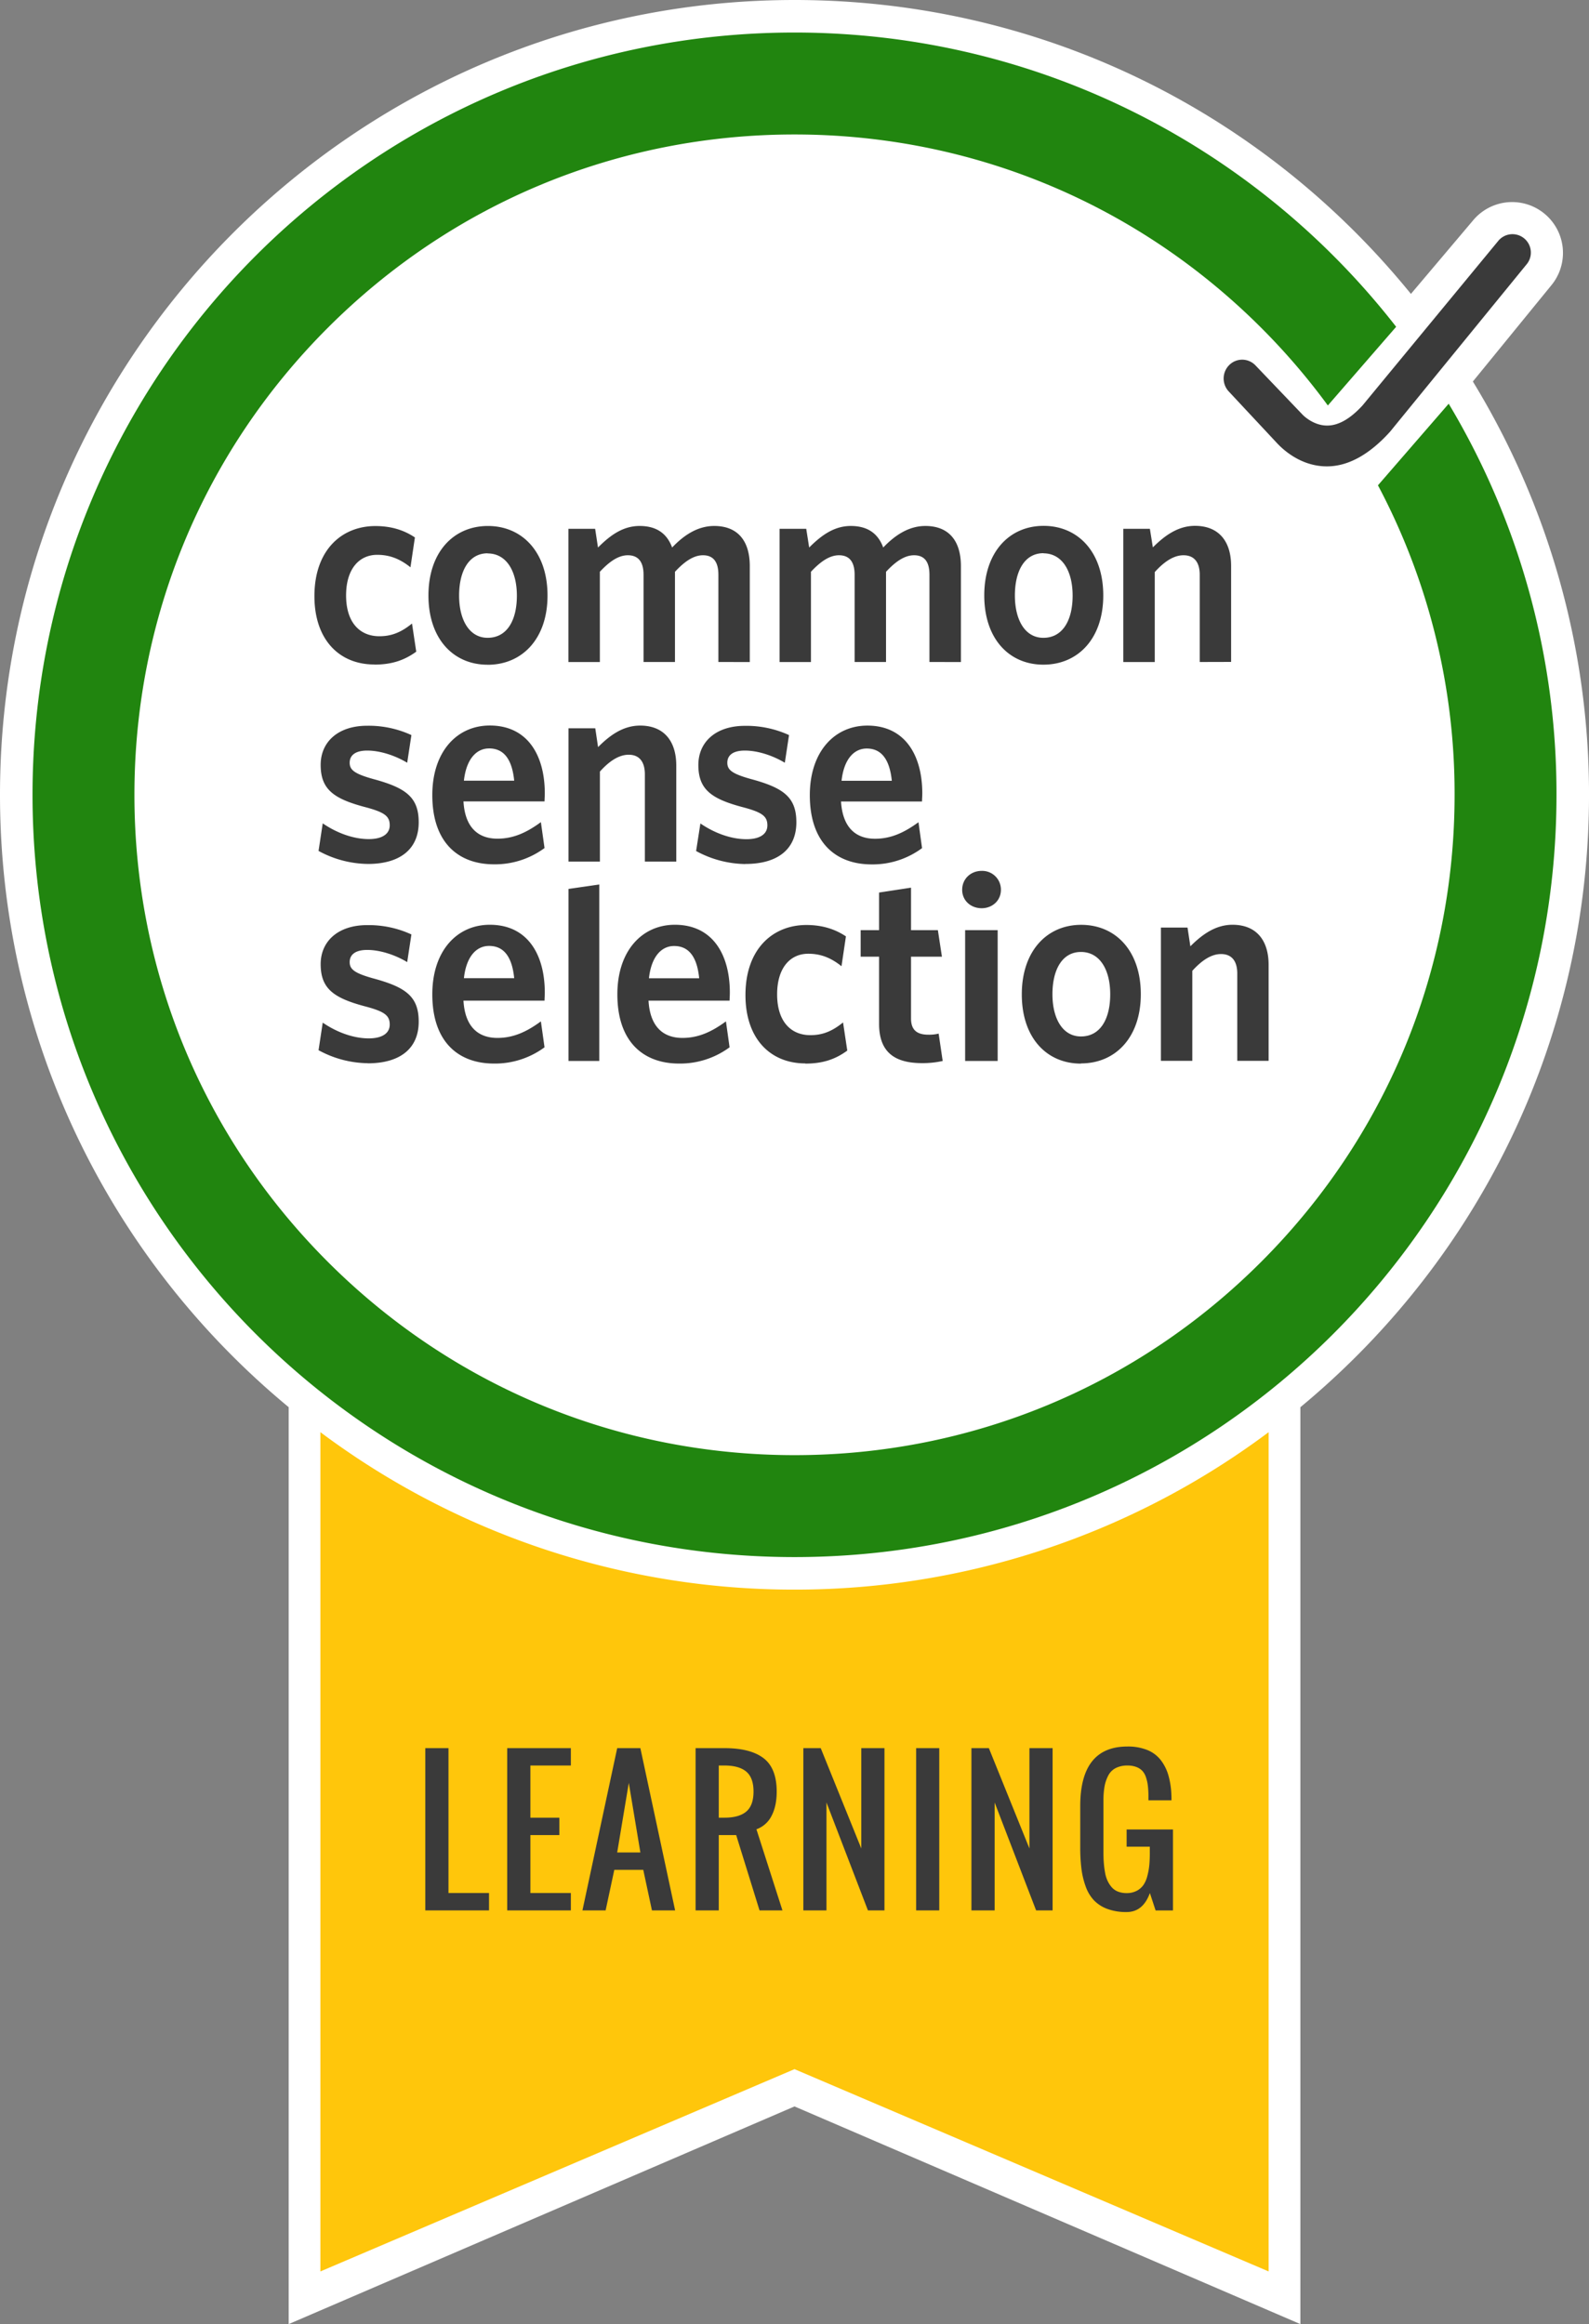
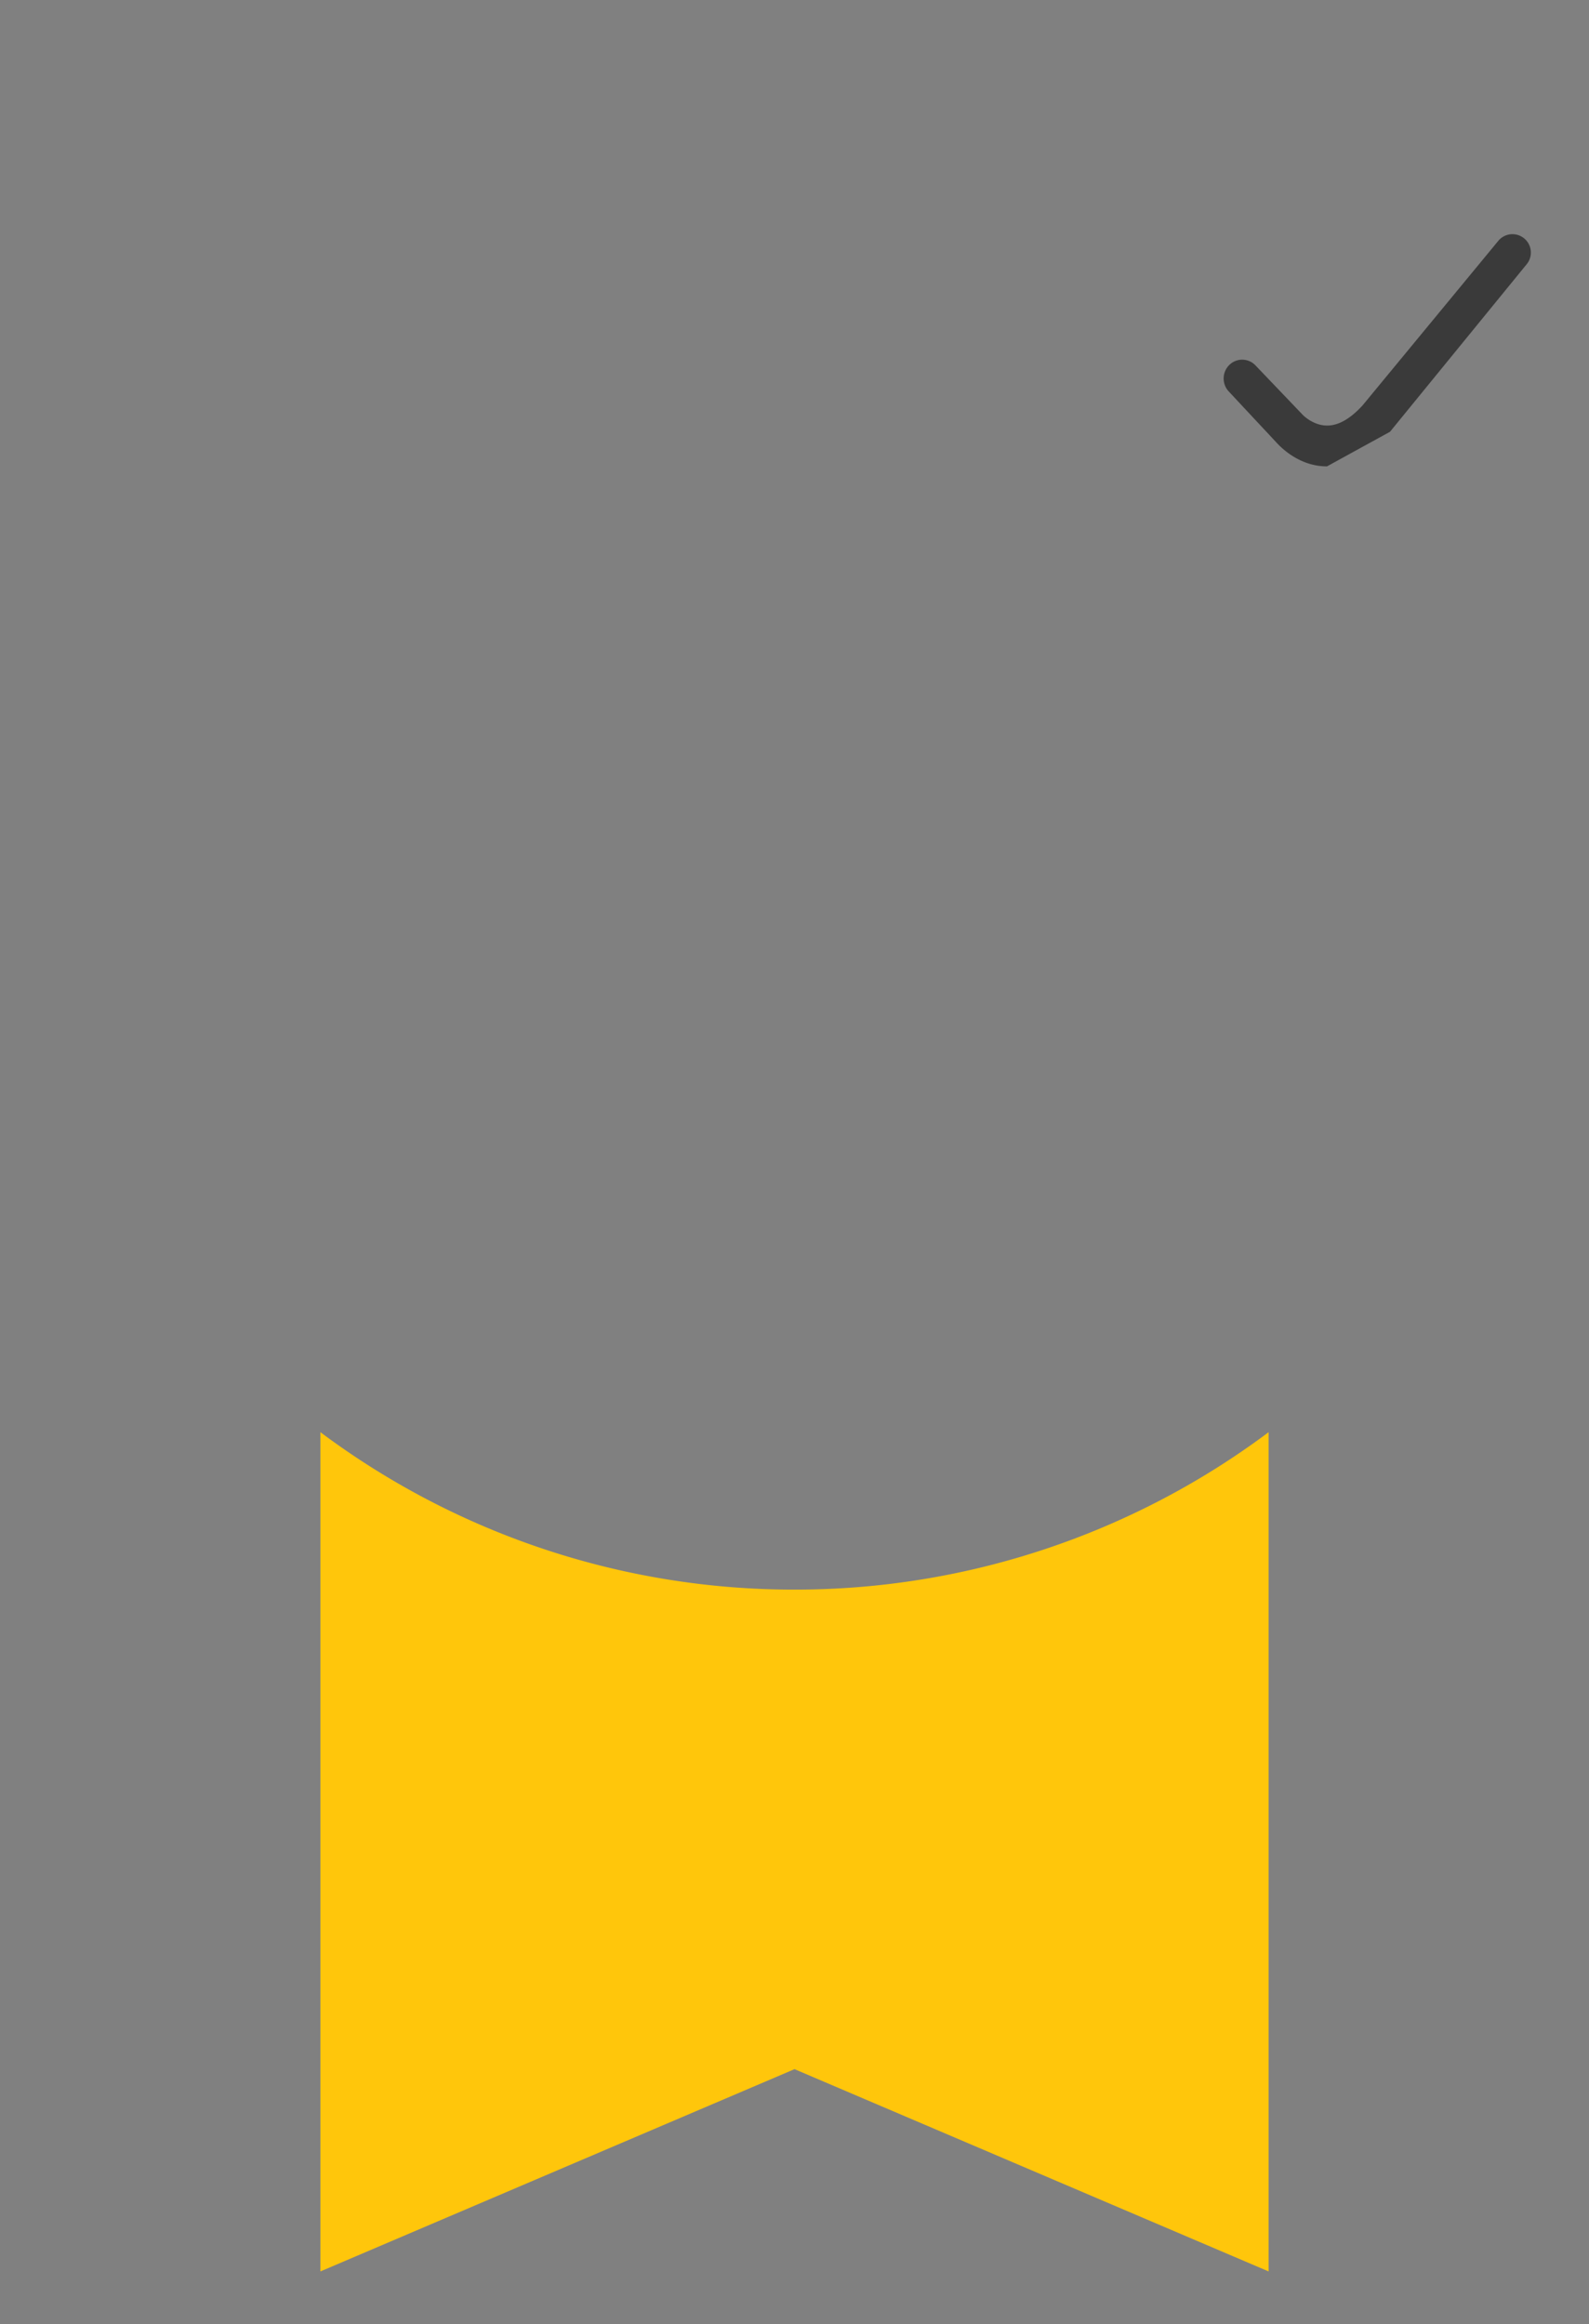
<svg xmlns="http://www.w3.org/2000/svg" width="976.99" height="1428.42" viewBox="0 0 976.99 1428.42">
  <rect x="0" y="0" width="976.99" height="1428.42" fill="#808080" stroke="none" />
  <defs>
    <style>.cls-1{fill:#fff;}.cls-2{fill:#ffc60b;}.cls-3{fill:#3a3a3a;}.cls-4{fill:#21850f;}</style>
  </defs>
  <title>Artboard 280 copy 9</title>
  <g id="Layer_1" data-name="Layer 1">
-     <path class="cls-1" d="M488.5,1294.64l-311,133.78V864.88C64.64,771.51,0,634.49,0,488.5,0,219.14,219.14,0,488.5,0c147.83,0,285.56,65.74,379,180.64l38.14-45.1a31.25,31.25,0,0,1,48.18,39.82l-48.24,59.12A486.58,486.58,0,0,1,977,488.5c0,146-64.64,283-177.47,376.39v563.53Z" />
    <path class="cls-2" d="M488.5,977A486,486,0,0,1,197,880.24v515.81L488.5,1271.73,780,1396.05V880.24A486,486,0,0,1,488.5,977Z" />
-     <path class="cls-3" d="M815.91,286.63h-.14c-17.93,0-29.54-13.09-31.41-15.14l-28.88-30.91a11.67,11.67,0,0,1,.38-16.29,11.27,11.27,0,0,1,16,.22l29.22,30.56s6.36,6.58,15,6.48c6.92,0,14.21-4.22,21.69-12.39L921,148.3a11.31,11.31,0,1,1,17.44,14.39L854.63,265.38c-12,13.27-25.07,21.25-38.72,21.25" />
-     <path class="cls-4" d="M847.23,298.28A404,404,0,0,1,894.35,488.5c0,108.4-42.22,210.32-118.87,287S596.9,894.35,488.5,894.35s-210.33-42.22-287-118.87S82.65,596.9,82.65,488.5s42.21-210.33,118.87-287S380.09,82.65,488.5,82.65s210.32,42.21,287,118.87a412,412,0,0,1,40.92,47.69l42-48.36C772.64,90.76,638.84,20,488.5,20,229.72,20,20,229.73,20,488.5S229.72,957,488.5,957,957,747.27,957,488.5a466.26,466.26,0,0,0-66.28-240.37Z" />
-     <path class="cls-3" d="M230.15,408.4c-21.54,0-36.83-15.23-36.83-42,0-28.47,16.9-43.08,37.47-43.08,10.47,0,18.2,2.9,24.31,7l-2.73,18.34c-6.61-5.27-12.89-7.66-20.44-7.66-11.08,0-19.14,8.65-19.14,24.94,0,16.95,8.69,25.1,20.44,25.1,6.73,0,12.84-1.87,20.09-7.82l2.6,17.3c-7.91,5.78-16,7.95-25.77,7.95m69.65-68.32c11.58,0,18,10.86,18,26S311.73,392,299.8,392c-11.23,0-17.52-11-17.52-25.93,0-15.27,6.12-26,17.52-26m0,68.51c21.21,0,36.84-15.95,36.84-42.55S321.19,323.28,300,323.28,263.43,339.41,263.43,366s15.3,42.55,36.37,42.55M461,406.9v-59c0-15.28-7.22-24.63-21.87-24.63-10.47,0-19,6-25.87,13.24-2.93-7.93-8.86-13.24-20-13.24-10.49,0-18.33,6-25.59,13.24L365.92,325H349.5V406.9h19.32V351.43c5.63-6.06,11.26-10.16,17.2-10.16,7.1,0,9.66,4.91,9.66,12v53.6H415V351.43c5.64-6.06,11.25-10.16,17.22-10.16,7,0,9.48,4.91,9.48,12v53.6Zm129.81,0v-59c0-15.28-7.24-24.63-21.86-24.63-10.45,0-19,6-25.9,13.24-2.93-7.93-8.84-13.24-19.95-13.24-10.43,0-18.33,6-25.58,13.24L495.71,325H479.32V406.9H498.6V351.43c5.66-6.06,11.29-10.16,17.25-10.16,7.06,0,9.61,4.91,9.61,12v53.6h19.31V351.43c5.64-6.06,11.26-10.16,17.25-10.16,7.05,0,9.45,4.91,9.45,12v53.6Zm50.69-66.82c11.57,0,18,10.86,18,26s-6.11,25.93-18,25.93C630.22,392,624,381,624,366c0-15.27,6.1-26,17.53-26m0,68.51c21.21,0,36.81-15.95,36.81-42.55s-15.45-42.76-36.69-42.76c-21.06,0-36.48,16.13-36.48,42.76s15.27,42.55,36.36,42.55m115.41-1.69v-59c0-15.28-7.71-24.63-22.2-24.63-10.43,0-18.66,6-25.91,13.24L707,325H690.65V406.9H710V351.6c5.63-6.23,11.53-10.33,17.65-10.33,7.09,0,10,4.91,10,12v53.6ZM226.07,531c20.42,0,31.37-9.51,31.37-25.6,0-15.42-7.87-21.19-28-26.61-11.54-3.23-14.44-5.6-14.44-10,0-4.61,3.52-7.48,10.78-7.48,7.69,0,16.89,2.87,24.58,7.48l2.59-17a62.76,62.76,0,0,0-27.17-5.74c-18,0-28.62,10-28.62,24.05,0,14.92,7.85,20.7,26.69,25.78,12.4,3.23,15.77,5.59,15.77,11.36,0,5.25-4.53,8.48-12.89,8.48-9.63,0-19.92-3.91-28.3-9.68l-2.57,16.95a64.71,64.71,0,0,0,30.24,8m74.62-71c9.35,0,14.16,7.09,15.43,19.82H285.23C286.71,466.42,293,460,300.69,460m34.11,32.54c0-1.18.16-3.22.16-4.93,0-23.23-10.45-41.7-33.8-41.7-20.27,0-35.36,16.12-35.36,42.75,0,29.47,16.24,42.56,37.95,42.56a51.29,51.29,0,0,0,31.05-10l-2.24-15.93c-8.55,6.27-16.73,10.17-26.73,10.17-11.91,0-19.94-6.94-20.87-22.9H334.8m81,37v-59c0-15.27-7.74-24.61-22.2-24.61-10.43,0-18.64,5.94-25.88,13.23L366,447.62H349.54v81.9h19.31v-55.3c5.6-6.26,11.58-10.35,17.71-10.35,7.05,0,9.94,5,9.94,12.07v53.58ZM458.27,531c20.45,0,31.37-9.51,31.37-25.6,0-15.42-7.86-21.19-28-26.61-11.55-3.23-14.45-5.6-14.45-10,0-4.61,3.51-7.48,10.75-7.48,7.73,0,16.88,2.87,24.61,7.48l2.58-17A63,63,0,0,0,458,446.11c-18,0-28.62,10-28.62,24.05,0,14.92,7.85,20.7,26.7,25.78,12.39,3.23,15.74,5.59,15.74,11.36,0,5.25-4.51,8.48-12.86,8.48-9.65,0-19.94-3.91-28.32-9.68L428,523.05a64.73,64.73,0,0,0,30.23,8m74.67-71c9.31,0,14.13,7.09,15.43,19.82h-30.9c1.46-13.4,7.75-19.82,15.47-19.82m34,32.54c0-1.18.17-3.22.17-4.93,0-23.23-10.46-41.7-33.75-41.7-20.28,0-35.4,16.12-35.4,42.75,0,29.47,16.26,42.56,38,42.56a51.09,51.09,0,0,0,31-10l-2.2-15.93c-8.58,6.27-16.77,10.17-26.72,10.17-11.89,0-19.92-6.94-20.9-22.9H567M368.46,652.08V543.62l-18.92,2.73V652.08Zm211.15,0-2.49-16.81a24.6,24.6,0,0,1-6.33.67c-7.65,0-10.65-3.5-10.65-10V588h19l-2.49-16.31H560.14V545.57l-19.64,3v23.12H529.18V588H540.5v41.28c0,18.31,10.65,24.13,26.47,24.13A55.87,55.87,0,0,0,579.61,652.08Zm35.8-105.18a11.51,11.51,0,0,0-11.82-11.65c-6.65,0-12,4.82-12,11.65,0,6.65,5.33,11.31,12,11.31C610.08,558.21,615.41,553.55,615.41,546.9Zm-2,105.18V571.69h-20v80.39Zm-387.34,1.45c20.42,0,31.37-9.51,31.37-25.61,0-15.41-7.87-21.18-28-26.6-11.54-3.23-14.44-5.6-14.44-10,0-4.61,3.52-7.48,10.78-7.48,7.69,0,16.89,2.87,24.58,7.48l2.59-17a62.76,62.76,0,0,0-27.17-5.74c-18,0-28.62,10-28.62,24,0,14.92,7.85,20.69,26.69,25.78,12.4,3.23,15.77,5.59,15.77,11.36,0,5.25-4.53,8.48-12.89,8.48-9.63,0-19.92-3.91-28.3-9.68l-2.57,16.95a64.71,64.71,0,0,0,30.24,8m74.62-72.09c9.35,0,14.16,7.09,15.43,19.82H285.23c1.48-13.4,7.73-19.82,15.46-19.82M334.8,615c0-1.18.16-3.23.16-4.93,0-23.23-10.45-41.7-33.8-41.7-20.27,0-35.36,16.12-35.36,42.75,0,29.47,16.24,42.56,37.95,42.56a51.29,51.29,0,0,0,31.05-10l-2.24-15.93c-8.55,6.27-16.73,10.17-26.73,10.17-11.91,0-19.94-6.94-20.87-22.9H334.8m79.67-33.59c9.35,0,14.16,7.09,15.42,19.82H399c1.48-13.4,7.73-19.82,15.46-19.82M448.58,615c0-1.18.16-3.23.16-4.93,0-23.23-10.45-41.7-33.8-41.7-20.27,0-35.36,16.12-35.36,42.75,0,29.47,16.24,42.56,37.95,42.56a51.29,51.29,0,0,0,31.05-10l-2.24-15.93c-8.55,6.27-16.73,10.17-26.73,10.17-11.91,0-19.94-6.94-20.87-22.9h49.84m46.59,38.68c9.81,0,17.86-2.17,25.77-8l-2.6-17.3c-7.25,5.95-13.36,7.82-20.1,7.82-11.75,0-20.43-8.15-20.43-25.1,0-16.29,8.06-24.94,19.14-24.94,7.55,0,13.83,2.39,20.44,7.67l2.72-18.34c-6.1-4.07-13.84-7-24.31-7-20.56,0-37.46,14.62-37.46,43.08,0,26.81,15.29,42,36.83,42m169.44-68.5c11.57,0,18,10.86,18,26,0,15.25-6.12,25.93-18,25.93-11.26,0-17.52-11-17.52-25.93,0-15.27,6.09-26,17.52-26m0,68.5c21.22,0,36.81-15.94,36.81-42.54S686,568.41,664.74,568.41c-21.07,0-36.49,16.12-36.49,42.76s15.27,42.54,36.36,42.54M780,652V593c0-15.28-7.71-24.63-22.2-24.63-10.42,0-18.66,6-25.91,13.24l-1.75-11.51H713.78V652h19.3v-55.3c5.63-6.23,11.54-10.33,17.65-10.33,7.09,0,10,4.91,10,12V652ZM261.5,1174.17v-99.74h14.25v89.06h24.93v10.68Zm50.36,0v-99.74H351v10.69H326.11v32.06h17.81v10.69H326.11v35.62H351v10.68Zm46.25,0,21.37-99.74h14.25l21.37,99.74H400.85l-5.34-24.93H377.7l-5.34,24.93Zm21.37-35.62h14.25l-7.12-42.74Zm48.2,35.62v-99.74h17.8q15.93,0,24,6.18t8.07,20.54q0,8.91-3.17,14.92a16.68,16.68,0,0,1-9.29,8.23l16,49.87H467l-14.36-46.3H441.93v46.3Zm14.25-57h3.55q8.91,0,13.36-3.76t4.46-12.27q0-8.52-4.46-12.27t-13.36-3.76h-3.55Zm52,57v-99.74h10.69l24.94,61.67v-61.67h14.25v99.74H533.65l-25.5-66.34v66.34Zm69.35,0v-99.74H577.5v99.74Zm34,0v-99.74H608l24.94,61.67v-61.67h14.25v99.74H637.05l-25.5-66.34v66.34Zm95.4,1a33.05,33.05,0,0,1-11.88-1.94,22,22,0,0,1-8.21-5.29,24.25,24.25,0,0,1-5.07-8.52,49.67,49.67,0,0,1-2.61-10.91,104.79,104.79,0,0,1-.73-13.19v-25.26q0-36.63,29-36.63a31.87,31.87,0,0,1,12.08,2.09,19.94,19.94,0,0,1,8.3,6.09,27.9,27.9,0,0,1,4.78,9.38,49.84,49.84,0,0,1,1.89,12.44q.06,1,.06,3.06H706.11v-3a55.58,55.58,0,0,0-.36-6,25.22,25.22,0,0,0-1.11-5,10.92,10.92,0,0,0-2.2-4,9.78,9.78,0,0,0-3.7-2.45,14.88,14.88,0,0,0-5.49-.92,15.41,15.41,0,0,0-7.32,1.59,10.63,10.63,0,0,0-4.55,4.62,23.54,23.54,0,0,0-2.26,6.67,48.16,48.16,0,0,0-.67,8.49v32.06q0,3.57.23,6.43a55.25,55.25,0,0,0,.75,5.84A19.93,19.93,0,0,0,681,1156a16.8,16.8,0,0,0,2.55,3.93,9.85,9.85,0,0,0,3.84,2.67,14.36,14.36,0,0,0,5.32.92,13.1,13.1,0,0,0,6.18-1.39,11.63,11.63,0,0,0,4.14-3.59,17.26,17.26,0,0,0,2.42-5.6,40.34,40.34,0,0,0,1.2-6.73q.32-3.35.31-7.63V1135H692.7v-10.58h28.5v49.76H710.51L707,1163.49Q702.76,1175.18,692.7,1175.17Z" />
+     <path class="cls-3" d="M815.91,286.63h-.14c-17.93,0-29.54-13.09-31.41-15.14l-28.88-30.91a11.67,11.67,0,0,1,.38-16.29,11.27,11.27,0,0,1,16,.22l29.22,30.56s6.36,6.58,15,6.48c6.92,0,14.21-4.22,21.69-12.39L921,148.3a11.31,11.31,0,1,1,17.44,14.39L854.63,265.38" />
  </g>
</svg>